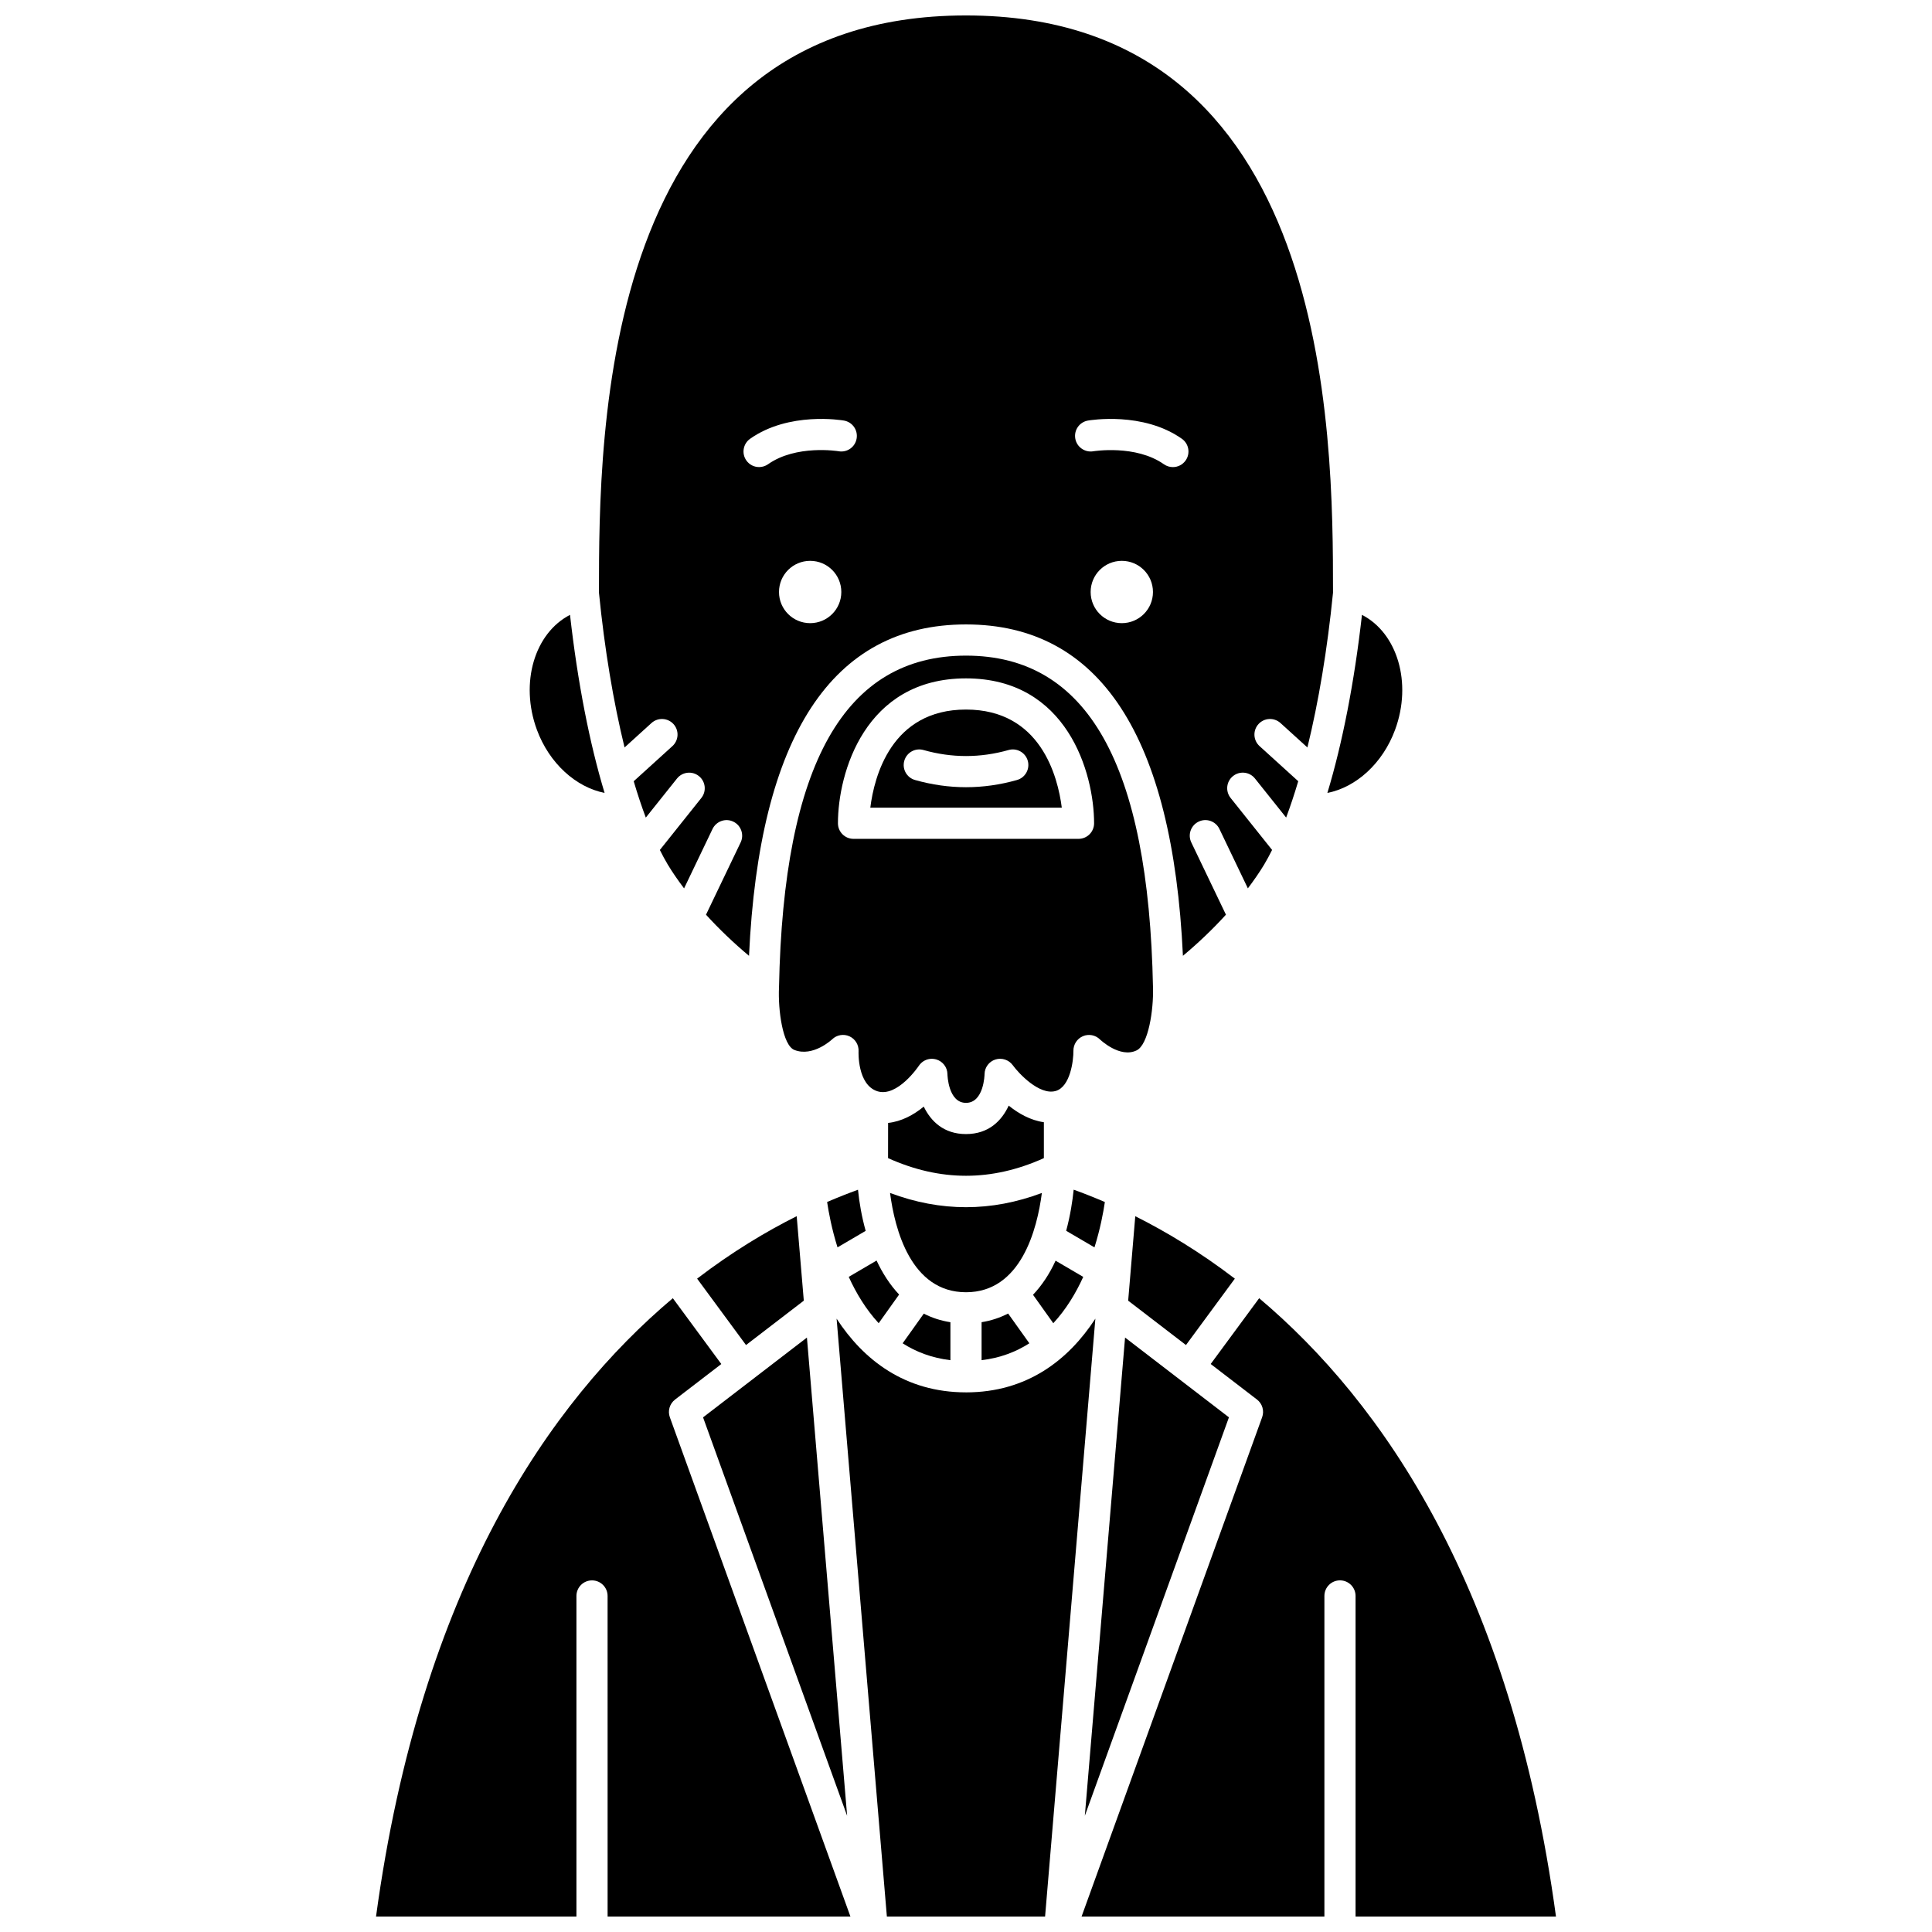
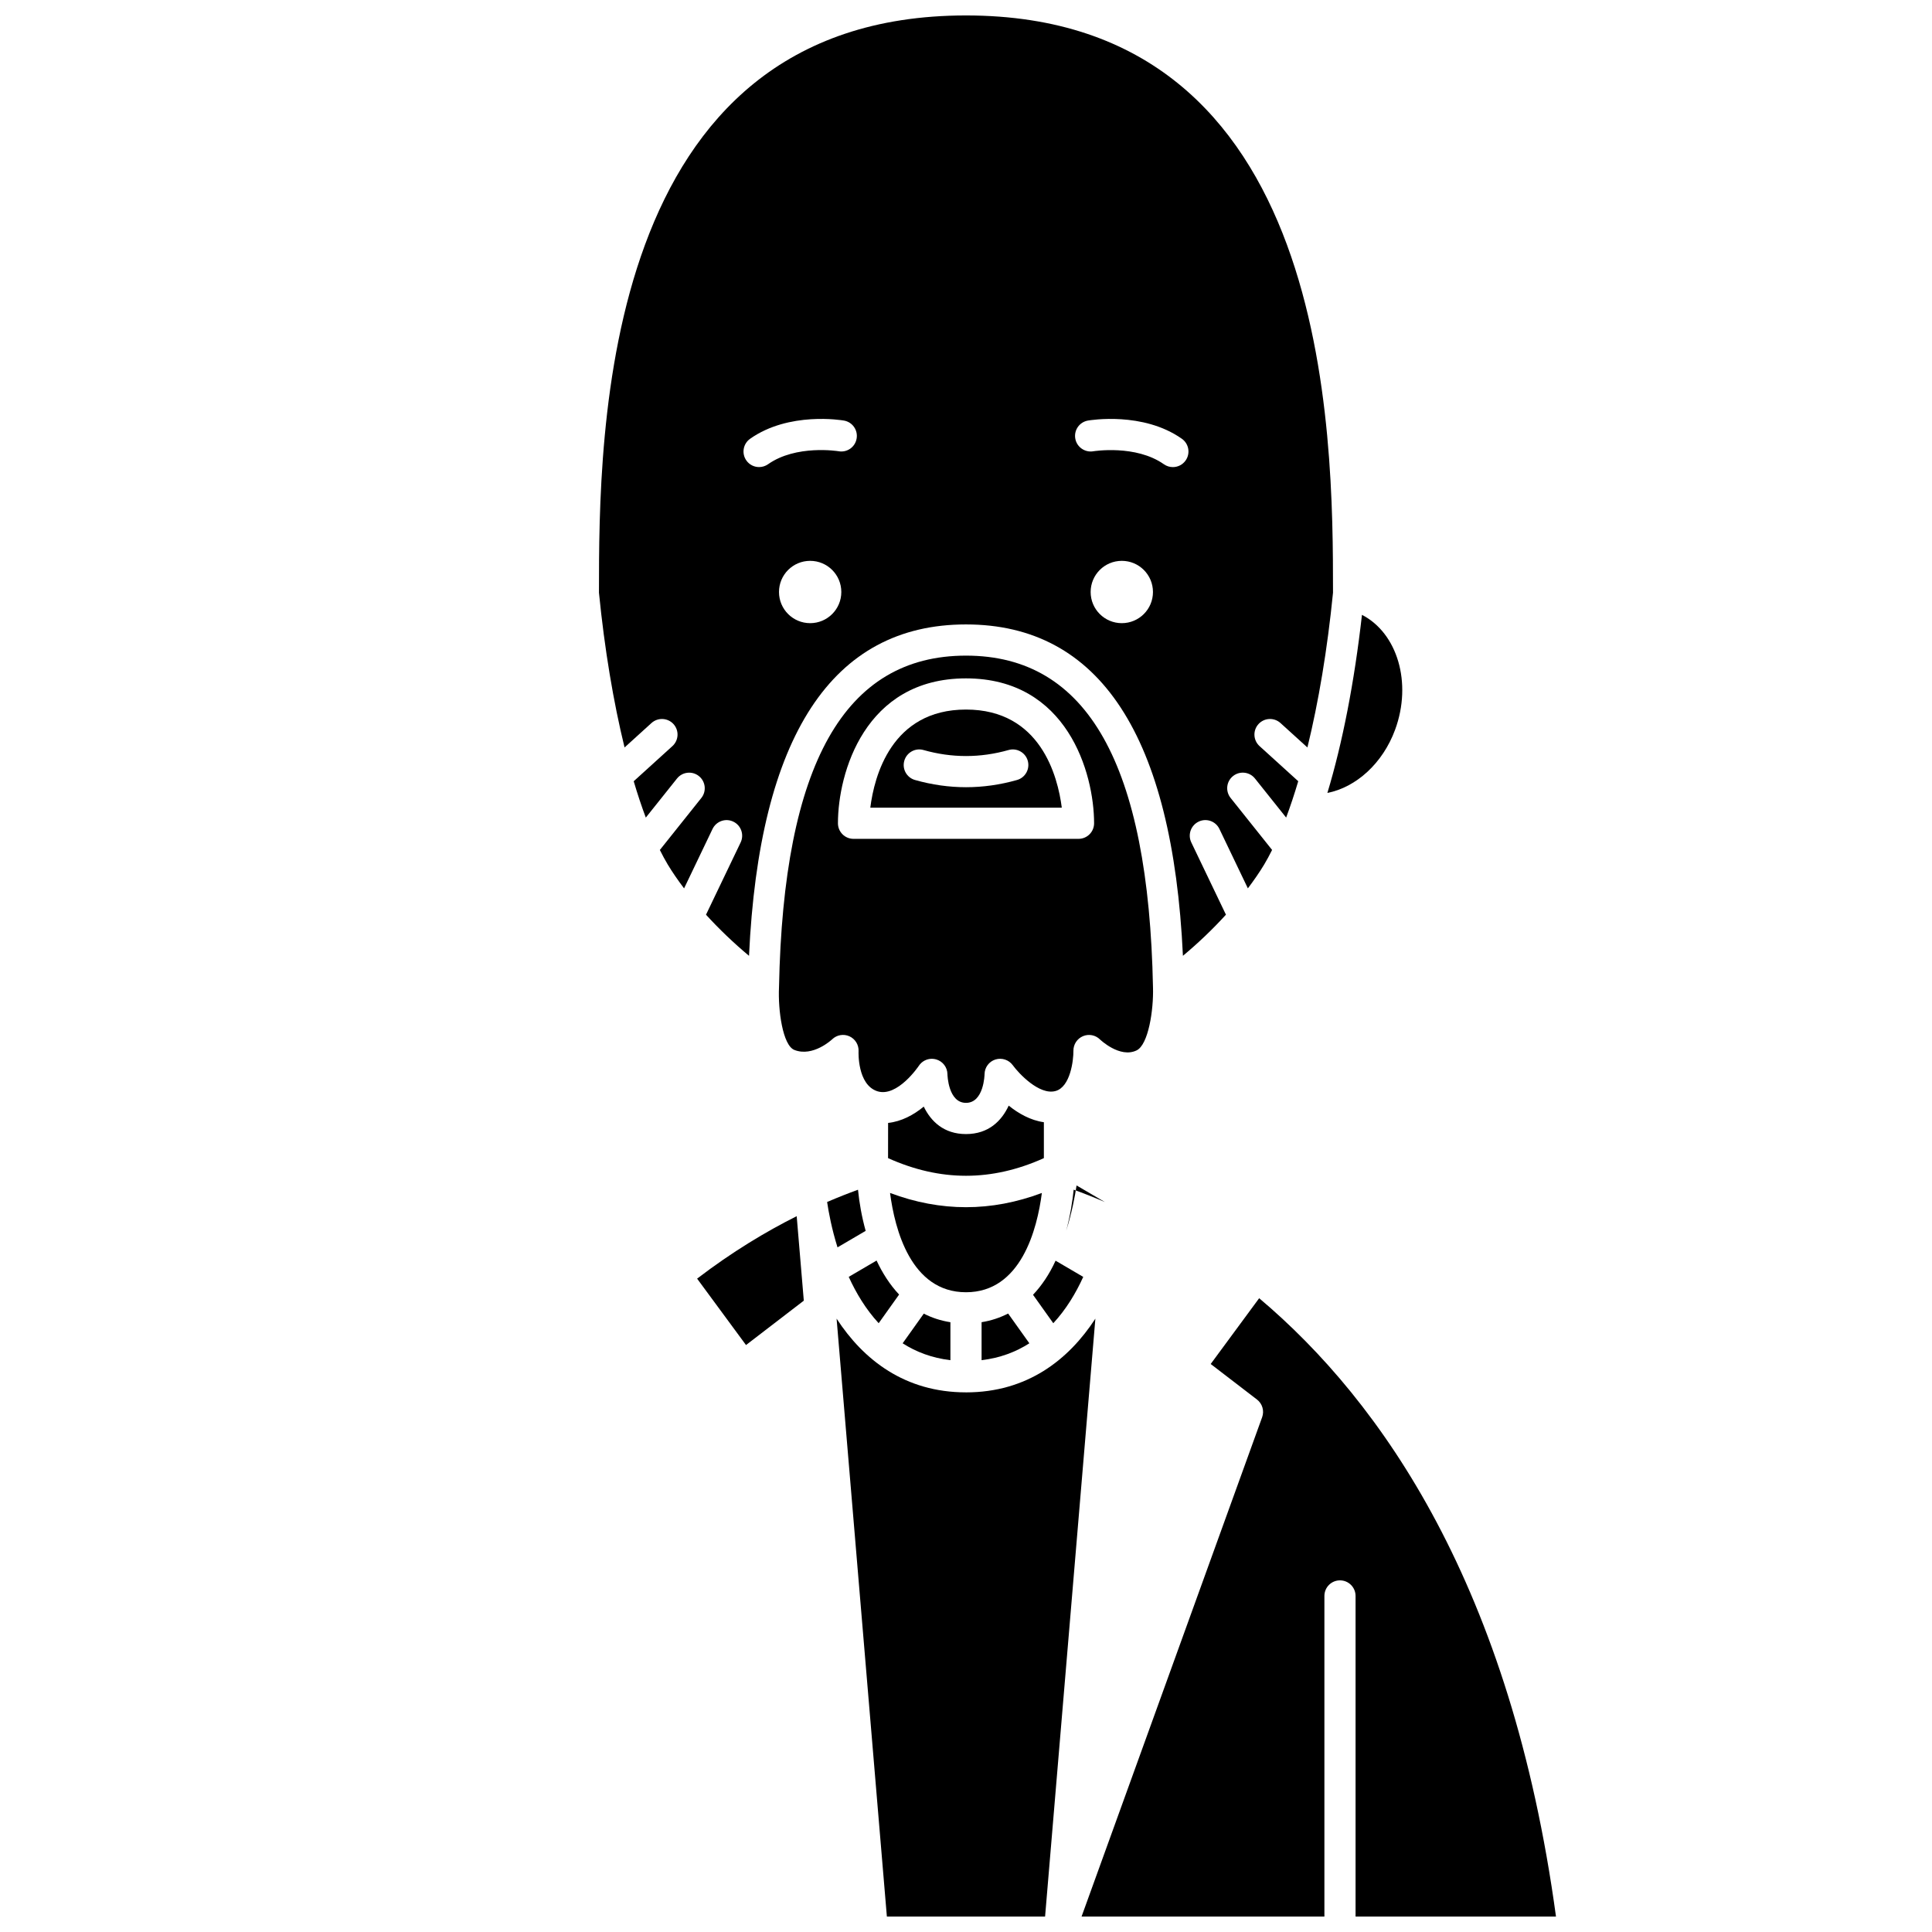
<svg xmlns="http://www.w3.org/2000/svg" width="800px" height="800px" version="1.1" viewBox="144 144 512 512">
  <defs>
    <clipPath id="d">
      <path d="m302 148.09h196v249.91h-196z" />
    </clipPath>
    <clipPath id="c">
-       <path d="m243 488h127v163.9h-127z" />
-     </clipPath>
+       </clipPath>
    <clipPath id="b">
      <path d="m430 488h127v163.9h-127z" />
    </clipPath>
    <clipPath id="a">
      <path d="m365 493h70v158.9h-70z" />
    </clipPath>
  </defs>
  <path d="m513.72 337.38c4.57-12.434 0.586-25.617-8.785-30.438-2.023 17.91-5.184 34.027-9.164 47.195 7.594-1.492 14.66-7.816 17.949-16.758z" />
  <path d="m423.7 433.14c3.988-1.066 4.797-8.242 4.766-10.672-0.02-1.676 0.973-3.207 2.519-3.867 1.543-0.66 3.332-0.312 4.523 0.867 0.043 0.039 5.269 5.047 9.707 2.894 3.102-1.496 4.519-10.648 4.34-16.684-1.164-59.18-17.375-87.93-49.555-87.93-32.184 0-48.395 28.75-49.555 87.887-0.293 6.09 0.992 15.395 4.066 16.609 4.938 1.957 9.961-2.762 10.012-2.809 1.219-1.188 3.043-1.504 4.594-0.801 1.547 0.707 2.508 2.297 2.41 3.992-0.004 0.074-0.371 8.832 4.981 10.566 5.312 1.684 10.926-6.641 10.984-6.727 0.777-1.188 2.094-1.875 3.461-1.875 0.383 0 0.77 0.059 1.148 0.164 1.742 0.508 2.957 2.09 2.981 3.902 0.004 0.293 0.227 7.613 4.918 7.613 4.766 0 4.918-7.535 4.918-7.613 0.023-1.781 1.184-3.344 2.883-3.879 1.688-0.527 3.543 0.074 4.594 1.512 1.555 2.148 7.004 8 11.305 6.848zm-53.508-66.836c-2.281 0-4.129-1.848-4.129-4.129 0-13.281 7.09-38.398 33.93-38.398s33.945 25.113 33.953 38.395c0 1.098-0.434 2.152-1.207 2.922-0.773 0.773-1.824 1.211-2.922 1.211z" />
-   <path d="m368.5 625.21-10.656-126.74-27.527 21.145z" />
  <path d="m341.7 500.45 15.316-11.762-1.883-22.387c-8.148 4.078-17.129 9.465-26.391 16.551z" />
  <path d="m400 444.54c-5.867 0-9.309-3.371-11.195-7.281-2.656 2.195-5.902 3.953-9.449 4.328l-0.012 9.328c13.879 6.234 27.441 6.238 41.293 0.004v-9.52c-3.594-0.504-6.805-2.367-9.32-4.398-1.859 4.023-5.32 7.539-11.316 7.539z" />
  <path d="m400 332.04c-19.777 0-24.32 17.719-25.359 26.008h50.746c-1.059-8.289-5.613-26.008-25.387-26.008zm13.516 18.668c-4.477 1.273-9.023 1.91-13.512 1.91-4.492 0-9.039-0.641-13.512-1.91-2.195-0.621-3.469-2.902-2.844-5.098 0.621-2.191 2.91-3.477 5.098-2.844 7.484 2.121 15.035 2.121 22.527 0 2.184-0.629 4.477 0.652 5.098 2.844 0.617 2.195-0.66 4.481-2.856 5.098z" />
  <g clip-path="url(#d)">
    <path d="m316.65 335.61c1.688-1.527 4.301-1.402 5.836 0.281 1.531 1.688 1.402 4.301-0.285 5.832l-10.262 9.316c1.02 3.438 2.09 6.664 3.207 9.633l8.266-10.355c1.426-1.781 4.027-2.07 5.801-0.648 1.785 1.422 2.074 4.023 0.652 5.801l-10.996 13.781c0.68 1.359 1.371 2.664 2.078 3.836 1.25 2.082 2.734 4.211 4.34 6.344l7.543-15.746c0.988-2.055 3.461-2.934 5.508-1.938 2.055 0.984 2.922 3.453 1.941 5.508l-9.18 19.152c3.449 3.781 7.297 7.469 11.398 10.898 2.703-58.199 22.004-87.824 57.496-87.824 35.473 0 54.766 29.586 57.496 87.82 4.102-3.426 7.949-7.109 11.398-10.898l-9.18-19.152c-0.988-2.055-0.117-4.527 1.941-5.508 2.051-0.996 4.527-0.121 5.508 1.938l7.543 15.746c1.605-2.137 3.09-4.262 4.34-6.348 0.707-1.176 1.395-2.477 2.078-3.836l-10.996-13.781c-1.422-1.785-1.133-4.387 0.652-5.801 1.781-1.422 4.383-1.129 5.801 0.648l8.266 10.355c1.117-2.969 2.188-6.203 3.207-9.633l-10.254-9.305c-1.688-1.531-1.816-4.141-0.285-5.832 1.535-1.688 4.141-1.812 5.836-0.281l7.133 6.473c2.949-12.035 5.297-26.012 6.785-41.012-0.008-42.062-0.164-152.98-97.266-152.98-97.105 0-97.266 110.92-97.266 152.98 1.492 15.004 3.836 28.98 6.785 41.012zm124.64-26.465c-4.562 0-8.258-3.695-8.258-8.258s3.695-8.258 8.258-8.258 8.258 3.695 8.258 8.258c0.004 4.562-3.699 8.258-8.258 8.258zm-8.977-53.691c0.594-0.098 14.582-2.438 24.891 4.824 1.863 1.312 2.312 3.891 0.996 5.758-0.805 1.141-2.082 1.75-3.379 1.75-0.82 0-1.652-0.246-2.375-0.754-7.465-5.262-18.609-3.457-18.723-3.438-2.219 0.375-4.379-1.125-4.762-3.371-0.391-2.246 1.109-4.375 3.352-4.769zm-73.613 53.691c-4.562 0-8.258-3.695-8.258-8.258s3.695-8.258 8.258-8.258 8.258 3.695 8.258 8.258-3.699 8.258-8.258 8.258zm-15.91-48.867c10.305-7.262 24.281-4.922 24.867-4.824 2.246 0.391 3.75 2.531 3.356 4.777-0.391 2.246-2.508 3.75-4.769 3.356-0.227-0.043-11.273-1.797-18.699 3.438-0.723 0.508-1.551 0.754-2.375 0.754-1.297 0-2.578-0.605-3.379-1.75-1.312-1.859-0.863-4.438 1-5.75z" />
  </g>
  <path d="m400 463.92c-6.715 0-13.434-1.262-20.129-3.773 1.25 9.574 5.512 26.312 20.129 26.312 14.609 0 18.863-16.742 20.105-26.312-6.684 2.508-13.391 3.773-20.105 3.773z" />
  <path d="m383.21 499.99c3.566 2.285 7.754 3.887 12.66 4.473v-10.062c-2.598-0.406-4.941-1.188-7.055-2.277z" />
  <path d="m404.13 504.46c4.906-0.582 9.094-2.184 12.66-4.473l-5.621-7.883c-2.18 1.102-4.519 1.898-7.039 2.289z" />
  <path d="m431.07 482.39-7.332-4.297c-1.645 3.602-3.664 6.586-5.977 9.039l5.371 7.535c3.391-3.656 5.973-7.961 7.938-12.277z" />
  <g clip-path="url(#c)">
    <path d="m322.89 514.9 12.266-9.418-12.848-17.445c-32.543 27.434-66.773 76.477-78.656 163.87h53.109v-84.961c0-2.285 1.852-4.129 4.129-4.129 2.281 0 4.129 1.848 4.129 4.129l0.004 84.961h64.352l-47.855-132.32c-0.609-1.688-0.059-3.578 1.371-4.68z" />
  </g>
-   <path d="m304.22 354.13c-3.981-13.164-7.137-29.281-9.16-47.184-9.375 4.828-13.355 18.004-8.785 30.434 3.289 8.938 10.371 15.25 17.945 16.75z" />
  <path d="m373.41 470.19c-1.039-3.738-1.695-7.481-2.031-10.898-2.551 0.926-5.285 2-8.184 3.246 0.406 2.742 1.215 7.102 2.754 12.023z" />
  <g clip-path="url(#b)">
    <path d="m556.35 651.9c-11.887-87.383-46.121-136.43-78.66-163.86l-12.844 17.434 12.266 9.418c1.43 1.098 1.977 2.988 1.371 4.68l-47.855 132.33h64.352v-84.961c0-2.285 1.852-4.129 4.129-4.129 2.281 0 4.129 1.848 4.129 4.129v84.961z" />
  </g>
  <g clip-path="url(#a)">
    <path d="m400 512.99c-16.211 0-27.184-8.629-34.293-19.531l13.324 158.45h41.926l13.328-158.45c-7.106 10.91-18.074 19.535-34.285 19.535z" />
  </g>
-   <path d="m436.8 462.55c-2.93-1.262-5.691-2.344-8.266-3.273-0.305 2.973-0.883 6.809-1.988 10.898l7.5 4.394c1.539-4.922 2.352-9.277 2.754-12.02z" />
+   <path d="m436.8 462.55c-2.93-1.262-5.691-2.344-8.266-3.273-0.305 2.973-0.883 6.809-1.988 10.898c1.539-4.922 2.352-9.277 2.754-12.02z" />
  <path d="m382.27 487.07c-2.445-2.606-4.414-5.688-5.969-9.012l-7.379 4.324c1.969 4.316 4.547 8.617 7.938 12.281z" />
-   <path d="m469.68 519.61-27.527-21.145-10.66 126.74z" />
-   <path d="m444.86 466.31-1.883 22.379 15.316 11.762 12.953-17.594c-9.262-7.082-18.238-12.465-26.387-16.547z" />
</svg>